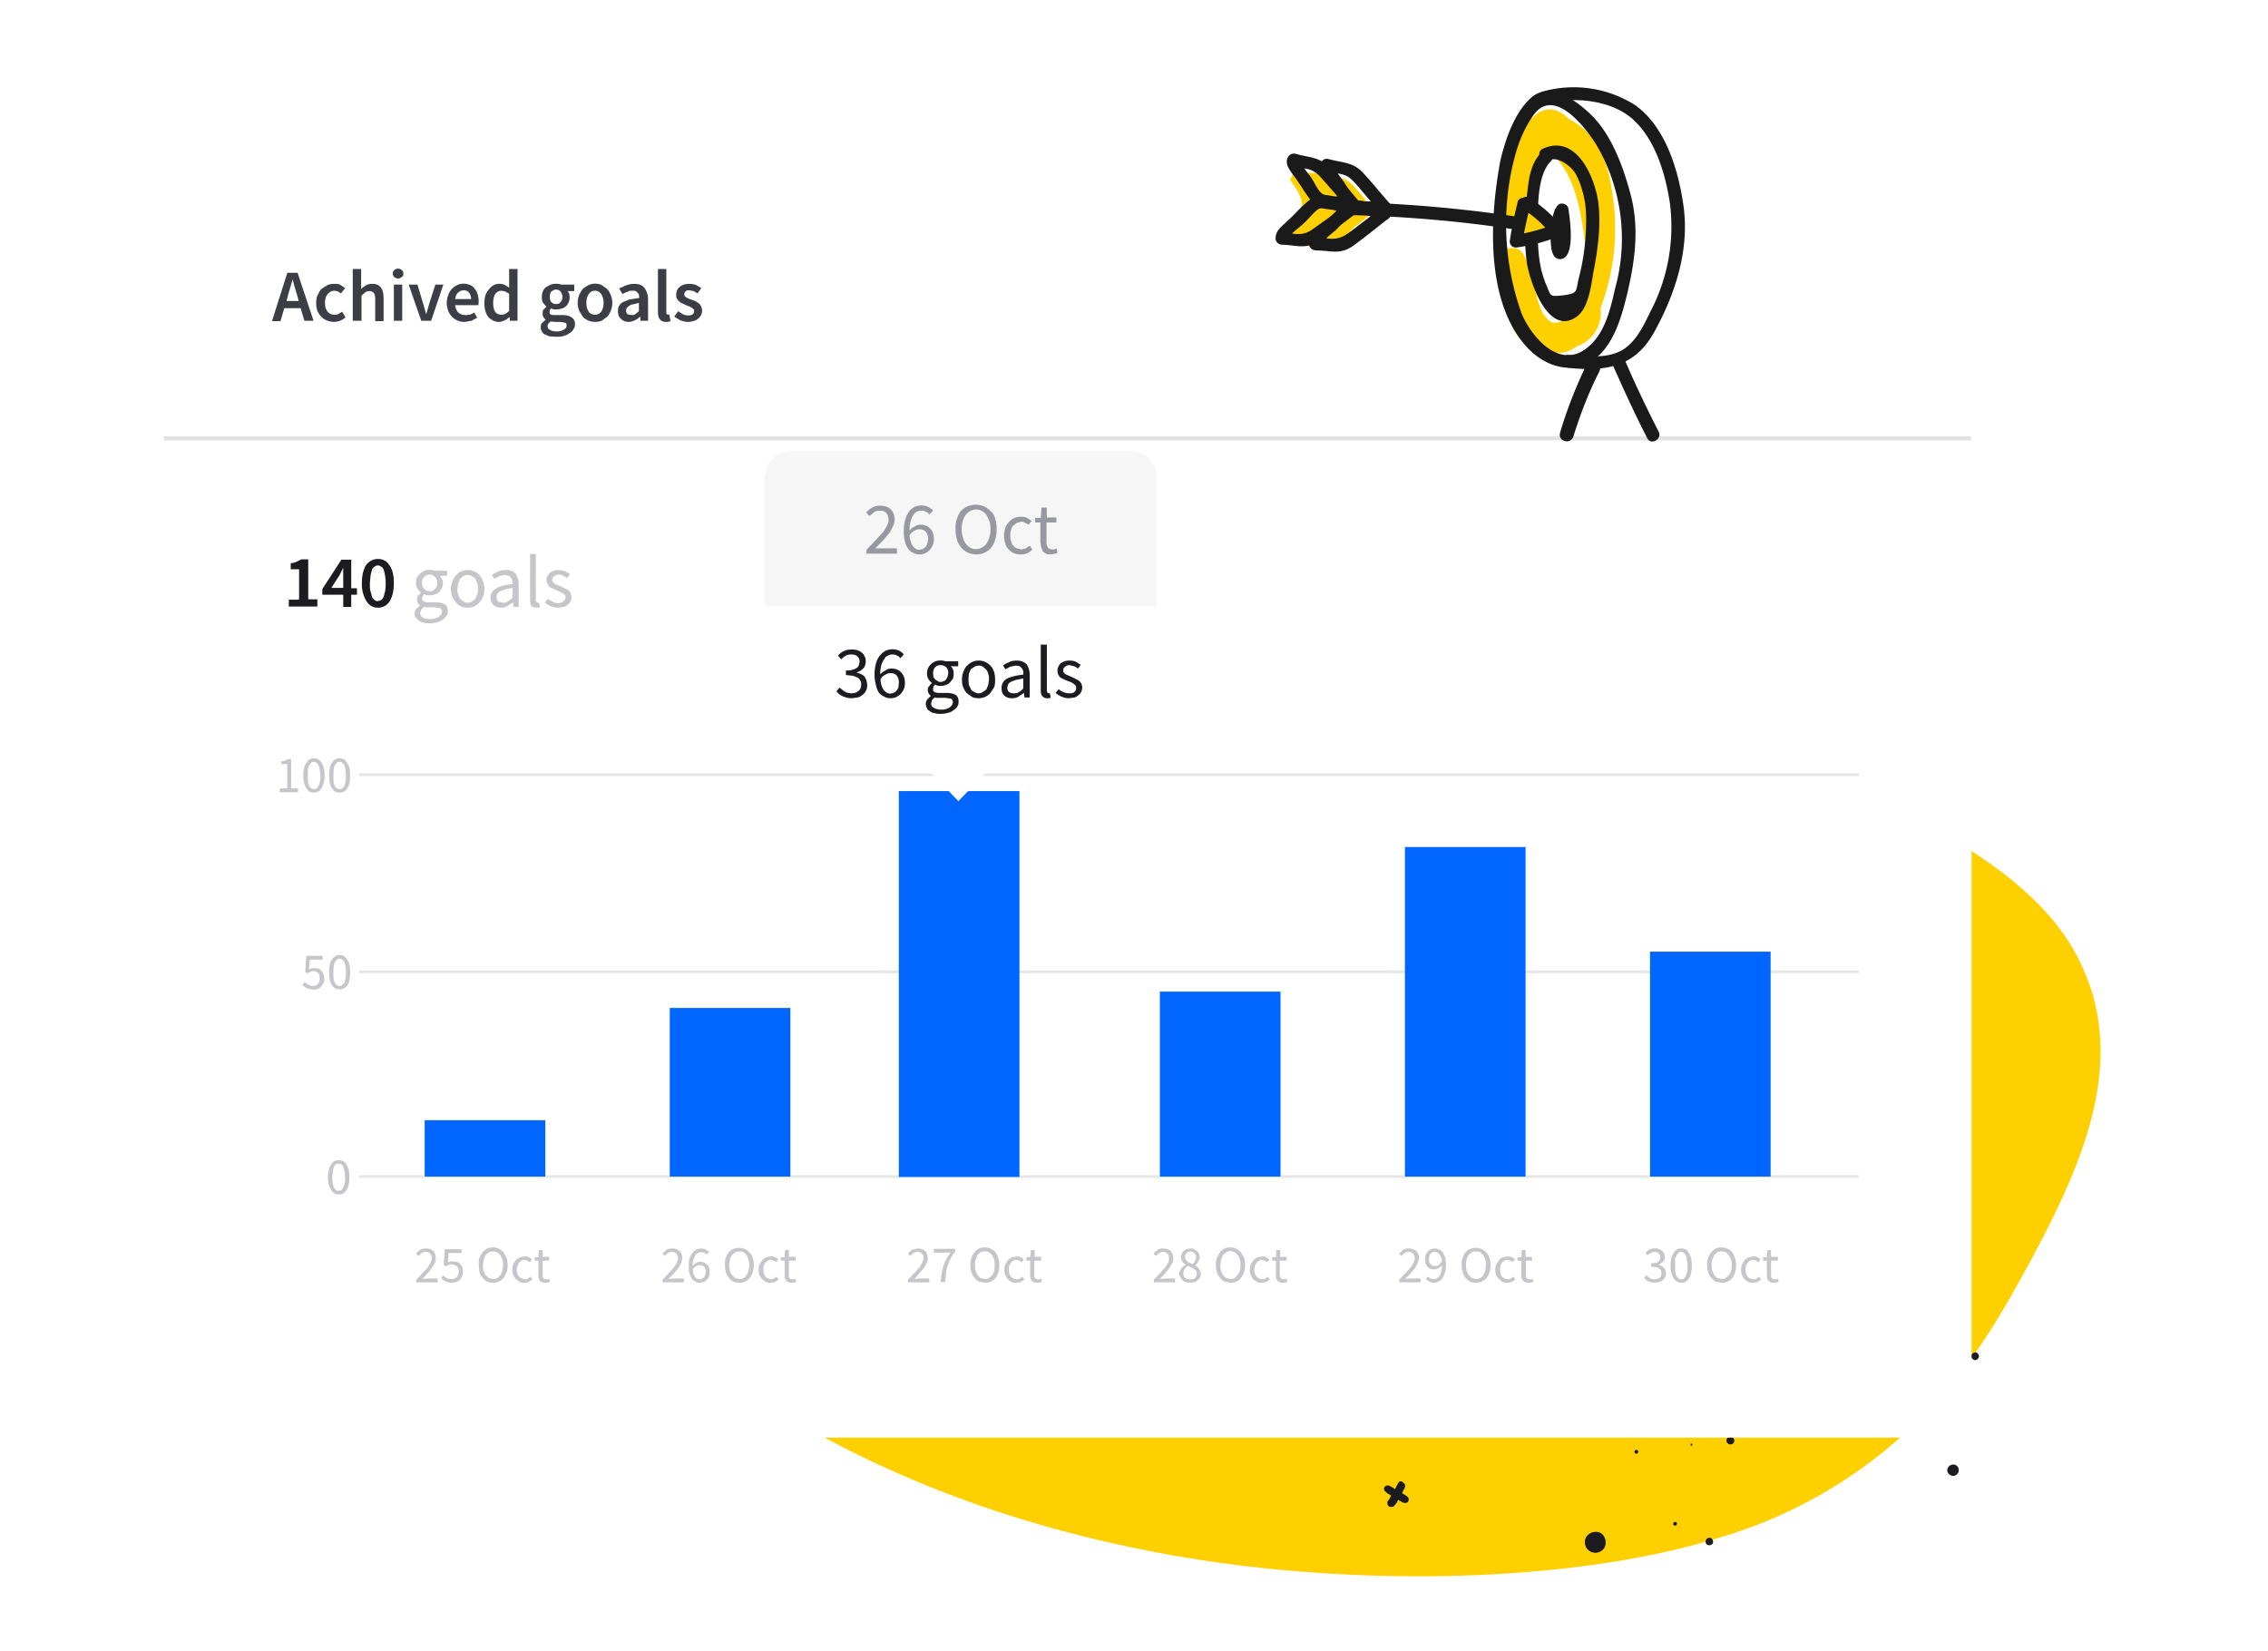
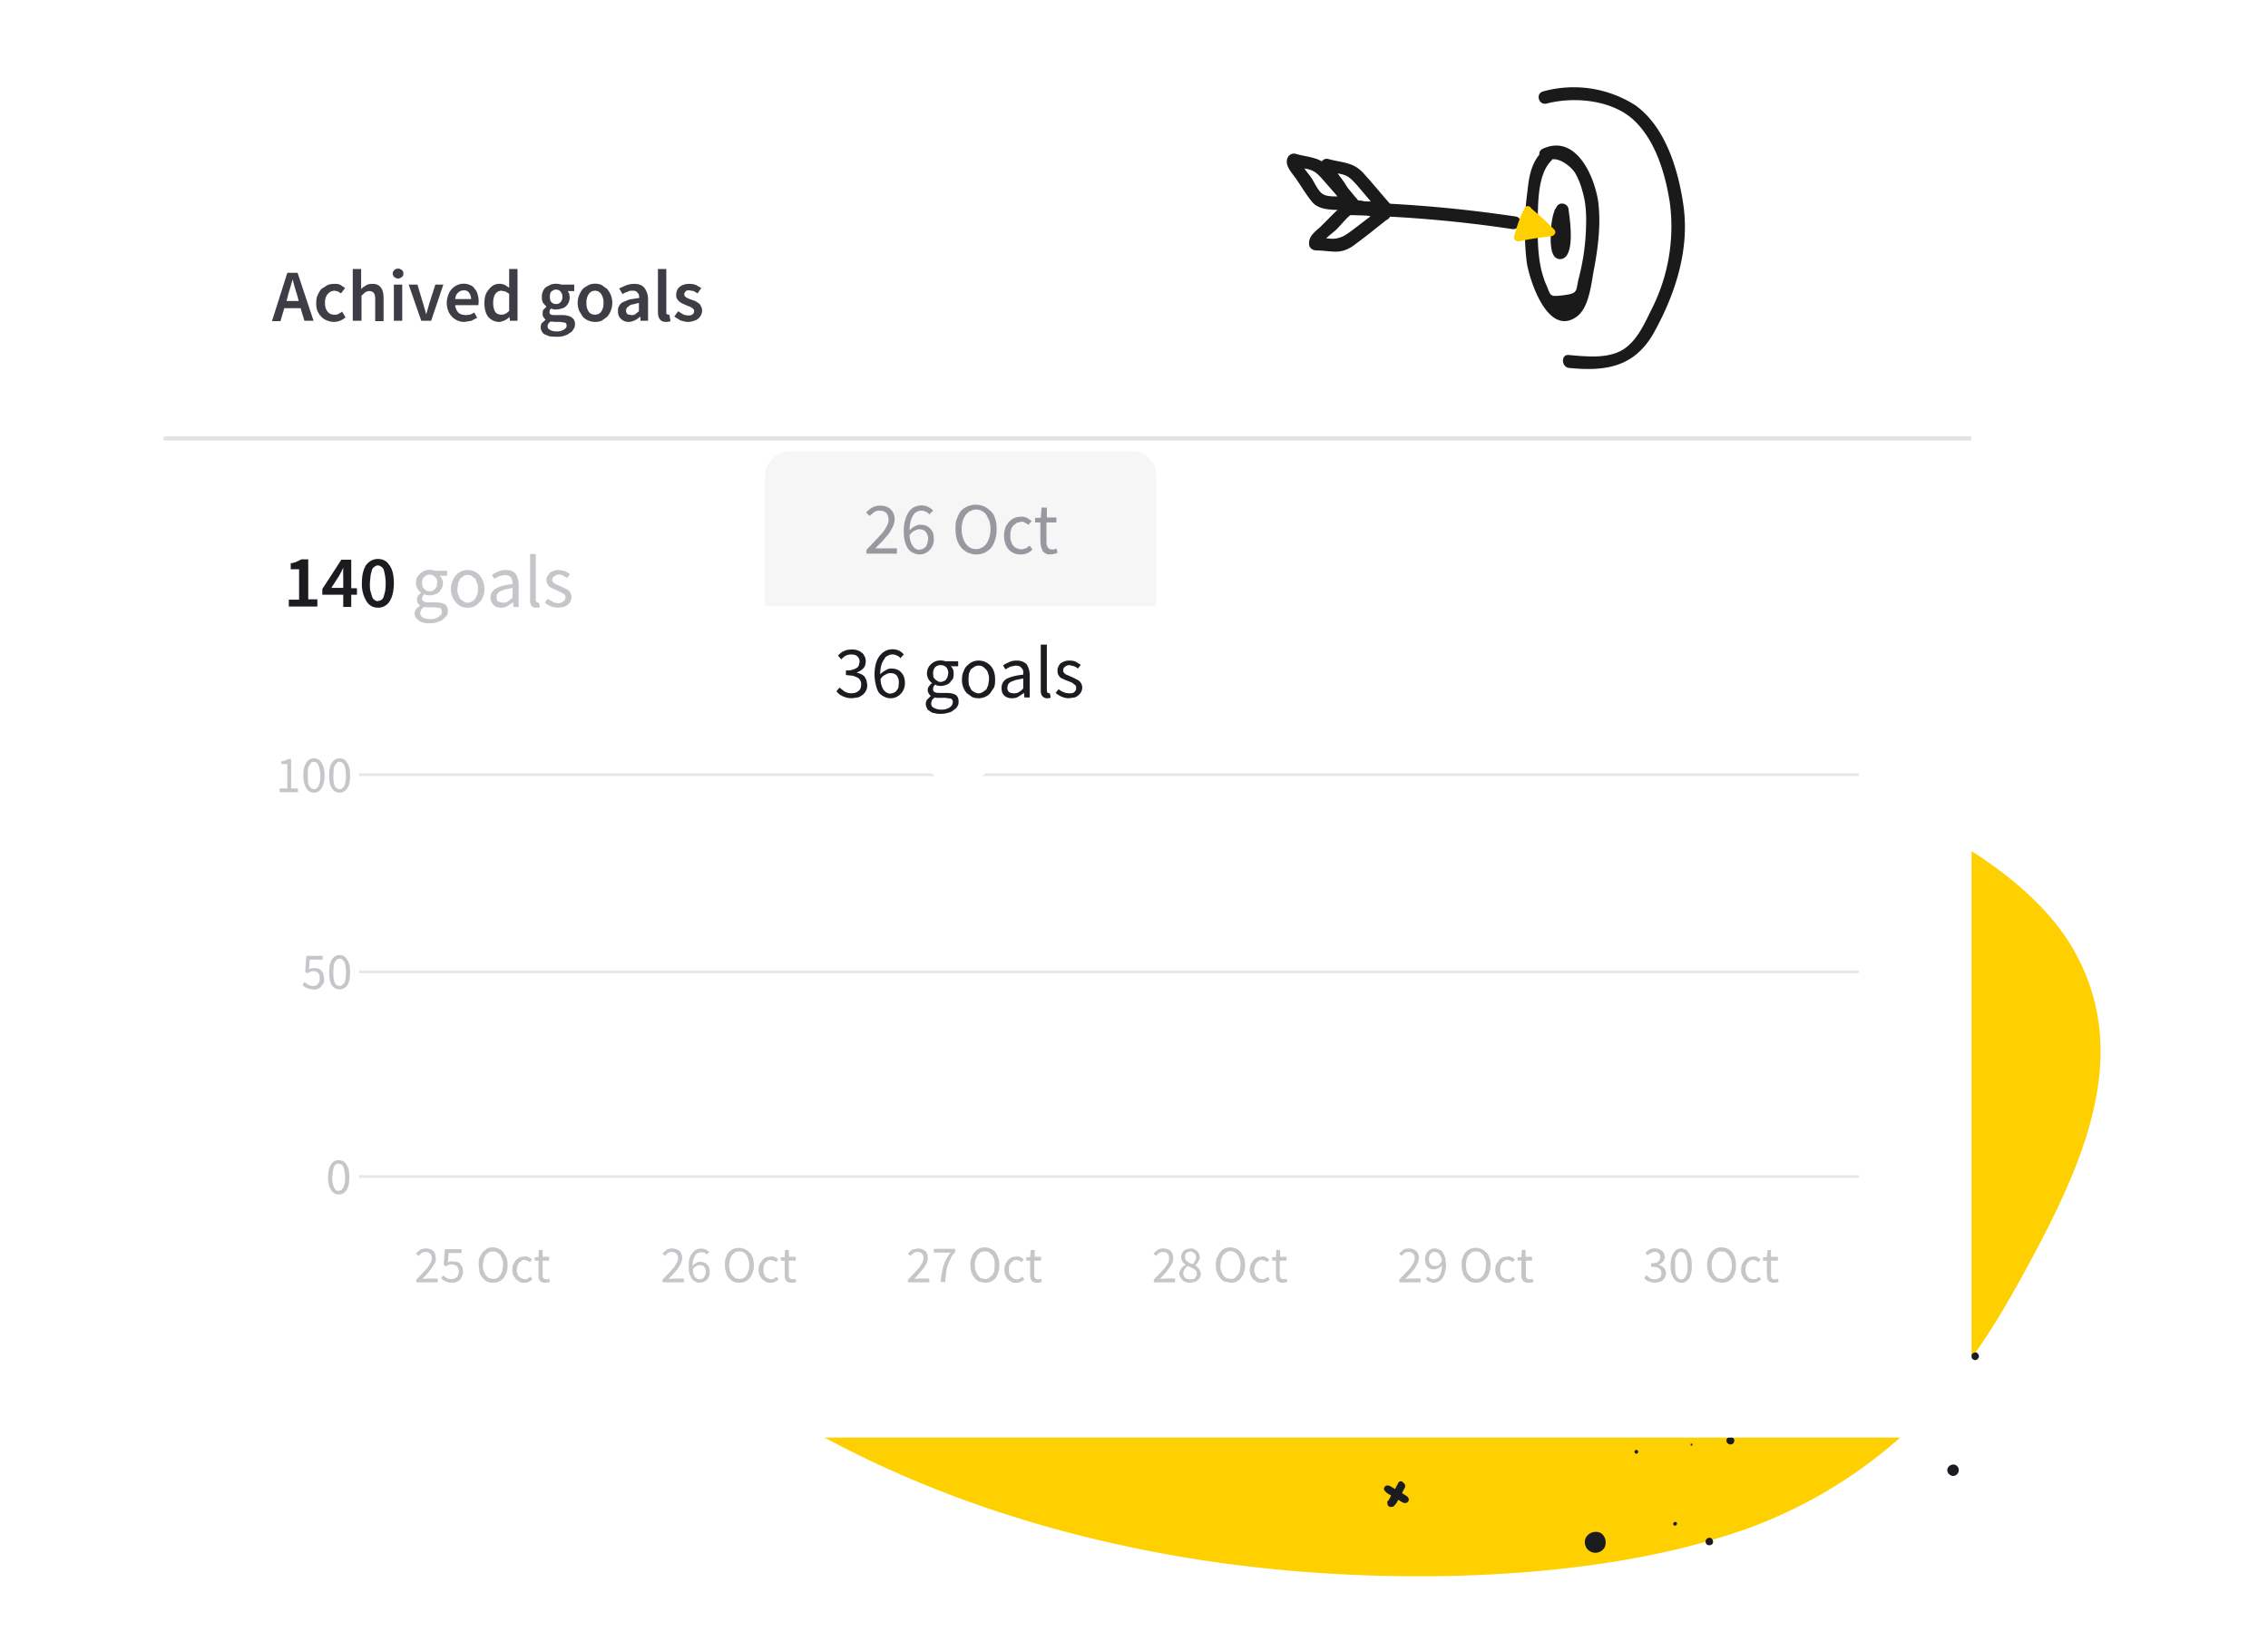
<svg xmlns="http://www.w3.org/2000/svg" width="596" height="434" fill="none">
  <path fill="#FFD000" fill-rule="evenodd" d="M343.4 189c-49-3.4-99.1 7.8-129.1 23.7-30 16-43.5 36-53 55.6-8.6 17.7-14.6 36-7.3 54 6 14.9 21.5 29.1 40.7 42.2 26.6 18 62.3 34.6 109.4 43.5 47 9 107 8.8 148.1-4a124.3 124.3 0 0047.7-26.7c16-14.4 25-29.9 33.3-45.2 14.9-27.6 27.5-56.3 11-83.7-16.6-27.4-70.3-53-140.1-55.9l-60.7-3.5z" clip-rule="evenodd" />
  <path fill="#1B1B20" d="M333.9 303a1 1 0 00.4 1.3 1 1 0 001-1.8c-.6-.2-1.1 0-1.4.4zM326.6 321.6a1 1 0 00.4 1.3 1 1 0 001-1.8 1 1 0 00-1.4.5zM362.5 351.6a1 1 0 00.4 1.3c.5.3 1.1.1 1.4-.4.2-.5 0-1-.5-1.4a1 1 0 00-1.3.5zM358.5 328.9a1 1 0 00.4 1.3 1 1 0 001-1.7c-.5-.3-1-.1-1.4.4zM364.8 306a1 1 0 00.5 1.4 1 1 0 00.9-1.8c-.5-.1-1.1 0-1.4.4zM369.5 242.7a1 1 0 00.4 1.3 1 1 0 001-1.8 1 1 0 00-1.4.5zM410.3 353a1 1 0 00.4 1.4 1 1 0 001-1.8c-.5-.2-1.1 0-1.4.4zM453.8 378.1a1 1 0 00.5 1.4 1 1 0 00.9-1.8c-.5-.2-1.1 0-1.4.4zM448.3 404.7a1 1 0 00.4 1.3c.5.2 1.1.1 1.4-.4.2-.5 0-1.1-.5-1.4-.5-.2-1 0-1.3.5zM395.2 312.1a1 1 0 00.5 1.4 1 1 0 00.9-1.8 1 1 0 00-1.4.4zM518.1 356a1 1 0 00.5 1.3c.4.3 1 .1 1.3-.4.3-.5.1-1-.4-1.4-.5-.2-1 0-1.4.5zM366 257.5h-.8l-.7.4-1.4 1.1c-.2.2-.2.5-.2.7h-.6a1 1 0 00-.6.5 1 1 0 000 .8l.2 1.2c0 .4.1.8.3 1 .2.5.6 1 1 1.2.4.2.8.2 1.2.2.5 0 1-.2 1.3-.5.4-.2.7-.6 1-1l.7-1 .4-1c.2-.5.2-1 0-1.5 0-.7-.4-1.5-1.1-1.8l-.7-.3zm-.6 1.9h.1zm.2.2l.2.4v.4l-.1.5-.7 1-.5.7c0 .1-.2 0-.2.2h-.2c-.1 0 0-.2 0-.2-.3-.5-.4-1.2-.5-1.7.3.1.7 0 1-.2l.7-.6c0-.3 0-.4.3-.5zM461.8 344.9l-1.5.1c-.4 0-.8.3-1.2.5-.2 0-.4.3-.4.6v.3l-.2.2a1 1 0 000 .8c.2 1 .3 2 .7 3 .3.4.7.7 1.1.9h1.4l.8-.4.6-.4c.5-.4 1-1 1.3-1.5l.2-.7v-.8c0-.3-.3-.8-.5-1.1a4.2 4.2 0 00-2.3-1.5zm.5 2.4l.3.2.1.2v.4l-.2.3-.5.4-.7.5h-.2l-.2.1v-.1l-.5-2.2.6-.2h.3l.5.1.5.3zM363.8 390.9c-.2.2-.1.5 0 .8l.7.7 4 2.4c.6.3 1.3.3 1.6-.3.3-.5 0-1.1-.7-1.5l-4-2.4c-.7-.4-1.4-.2-1.6.3z" />
  <path fill="#1B1B20" d="M367.4 389.8l-1.2 2.3-.7 1.1-.5.9-.1.2c-.3.2-.4.4-.3.7 0 .3 0 .5.3.8.2.2.4.3.8.2.2 0 .5 0 .7-.3l.6-.7.3-.6.6-1 1.3-2.5c.2-.4 0-1-.5-1.3-.4-.5-1-.4-1.3.2zM346 282v.3h.4v-.4c-.1 0-.3-.1-.4 0zM356 286.2v.4h.4v-.4h-.4zM356 288.8v.4h.4v-.4h-.4zM365.6 290v.3h.4v-.4h-.4zM430.9 375.5v.4h.4v-.4c-.1 0-.3-.1-.4 0zM444.3 379.5v.4h.4v-.5h-.4zM450.7 374.3v.3h.4v-.4h-.4zM443.2 365.5v.4h.5v-.4h-.5zM439.8 374.6v.4h.4v-.4c-.1 0-.3-.2-.4 0zM381.6 218.1v.4h.4v-.4h-.4zM387.6 203v.4h.4v-.5h-.4zM390.6 205v.3h.4v-.4h-.4zM384.1 206.6v.4h.4v-.4c-.1 0-.3-.2-.4 0zM377.4 204.7v.4h.4v-.4h-.4zM342.3 315.6c-.4.7-.2 1.4.4 1.7.7.4 1.4.2 1.8-.4.3-.7.1-1.4-.5-1.8-.7-.3-1.4-.1-1.7.5zM349.2 270.1c-.1.3 0 .6.2.7.3.2.6 0 .7-.2.1-.3 0-.5-.2-.7-.3-.1-.6 0-.7.2zM352.9 273.3c-.2.3 0 .6.2.7.2.2.5 0 .6-.2.2-.3.1-.5-.2-.7-.2-.1-.6 0-.6.2zM439.8 400.2c-.2.3-.1.6.2.7.2.1.5 0 .6-.2.2-.3.1-.6-.2-.7-.2-.1-.5 0-.6.2zM429.6 381.3c-.2.3 0 .5.2.7.2.1.5 0 .6-.2.2-.3.1-.6-.2-.7-.2-.2-.5 0-.6.2zM435.4 365c-.2.2 0 .5.2.6.2.1.5 0 .7-.2 0-.3 0-.6-.3-.7-.2-.1-.5 0-.6.2zM392.3 327c-.1.3 0 .6.2.7.3.1.6 0 .7-.2.1-.3 0-.6-.2-.7-.3-.1-.6 0-.7.2zM396.4 227.5a2.7 2.7 0 104.9 2.6c.6-1.4.1-3-1.2-3.8-1.4-.6-3-.2-3.7 1.2zM416.8 404a2.7 2.7 0 104.9 2.6c.6-1.4.1-3.1-1.2-3.8a3 3 0 00-3.7 1.2zM511.9 385.7c-.4.7-.1 1.6.7 2 .7.4 1.6.1 2-.7.3-.7.1-1.6-.7-2-.7-.3-1.6 0-2 .7z" />
  <g filter="url(#filter0_d)">
    <rect width="475.1" height="332.6" x="43" y="40" fill="#fff" rx="10.6" />
  </g>
  <path fill="#3D3D46" d="M75.7 77.6l-.4 1.5h3.2l-.4-1.5a67.3 67.3 0 01-1.2-4.2l-.6 2.1-.6 2zm-4.2 6.7l4-12.6h2.7l4.2 12.6H80L79 81h-4.3l-1 3.4h-2.2zm16.2.3a5 5 0 01-1.8-.4c-.6-.2-1-.5-1.5-1-.4-.4-.7-.9-1-1.5a6 6 0 01-.3-2.1c0-.8.1-1.5.4-2.1.3-.6.6-1.2 1-1.6l1.6-1c.5-.2 1.1-.3 1.8-.3.6 0 1.1 0 1.6.3l1.2.8-1.1 1.4-.8-.5-.8-.2c-.8 0-1.4.3-1.9.9-.5.6-.7 1.3-.7 2.3 0 1 .2 1.7.7 2.3.5.6 1 .8 1.8.8.4 0 .8 0 1-.2a5 5 0 001-.6l.9 1.5a4.7 4.7 0 01-3.1 1.2zm5-.3V70.7h2.2V76c.3-.4.8-.7 1.3-1 .4-.3 1-.4 1.7-.4 1 0 1.7.3 2.2 1 .5.6.7 1.6.7 2.8v6h-2.2v-5.7c0-.8-.1-1.4-.4-1.7-.2-.3-.6-.5-1.1-.5a2 2 0 00-1.1.3l-1 .9v6.6h-2.3zm10.8 0v-9.5h2.2v9.5h-2.2zm1.1-11.1c-.4 0-.7-.2-1-.4-.2-.2-.4-.5-.4-1 0-.3.2-.6.4-.8.3-.3.6-.4 1-.4s.7.1 1 .4c.3.2.4.5.4.9s-.1.7-.4.9c-.3.2-.6.4-1 .4zm6.1 11.1l-3.3-9.5h2.3l1.5 5a209.2 209.2 0 01.8 2.8 84 84 0 00.8-2.8l1.6-5h2.1l-3.2 9.5h-2.6zm11.4.3a4.5 4.5 0 01-4.3-2.9 6 6 0 01-.4-2.1c0-.8.2-1.5.4-2.1a4.4 4.4 0 012.4-2.6 4.1 4.1 0 013.3 0c.5.2 1 .5 1.2 1 .4.3.6.8.8 1.4a6.3 6.3 0 01.2 2.9h-6.1c.1.8.4 1.5.9 2 .5.4 1.1.6 2 .6l1-.1c.4-.2.8-.3 1.1-.6l.8 1.4-1.5.8-1.8.3zm-2.5-6h4.2c0-.7-.2-1.2-.5-1.6-.3-.5-.8-.7-1.4-.7-.6 0-1.1.2-1.5.6-.5.4-.7 1-.8 1.8zm11.6 6c-1.2 0-2.1-.5-2.9-1.3-.7-1-1-2.1-1-3.7 0-.8.1-1.5.3-2.1a5 5 0 011-1.6 4 4 0 011.2-1 3.5 3.5 0 012.9 0l1.1.7v-4.9h2.2v13.6H134l-.1-1a5 5 0 01-1.3.9c-.5.2-1 .4-1.5.4zm.6-1.9c.7 0 1.3-.3 2-1v-4.5l-1-.6-1-.2a2 2 0 00-1.6.8c-.4.6-.6 1.4-.6 2.4s.2 1.8.5 2.3c.4.6 1 .8 1.7.8zm14.2 5.8l-1.6-.1-1.2-.5c-.4-.2-.6-.4-.8-.8a2 2 0 01-.3-1c0-.4 0-.8.3-1.2l1-.9a2 2 0 01-.6-.7c-.2-.2-.2-.6-.2-1 0-.3 0-.7.3-1l.7-.7-.9-1a3 3 0 01-.3-1.6 3.3 3.3 0 011-2.5l1.3-.7a4.4 4.4 0 012.8 0h3.4v1.7h-1.7l.4.7.1.9a3.2 3.2 0 01-1 2.4c-.3.3-.7.5-1.2.6a4.6 4.6 0 01-2 .2l-.7-.2-.3.3-.1.6c0 .2 0 .5.3.6.2.2.6.2 1.2.2h1.7c1.2 0 2 .2 2.6.6.6.4.9 1 .9 1.8 0 .5-.1.9-.4 1.3-.2.4-.5.8-1 1-.4.4-1 .6-1.6.8-.6.2-1.3.2-2 .2zm.1-8.6c.5 0 .9-.1 1.2-.5.3-.3.5-.8.5-1.4 0-.6-.2-1-.5-1.4-.3-.3-.7-.5-1.2-.5-.4 0-.8.2-1.2.5-.3.3-.4.8-.4 1.4 0 .6.1 1.1.4 1.4.4.4.8.5 1.2.5zm.3 7.2c.7 0 1.4-.2 1.8-.5.5-.3.7-.6.7-1s-.1-.7-.4-.8l-1.2-.2H146l-1.3-.1c-.5.3-.8.8-.8 1.2 0 .5.2.8.7 1 .4.3 1 .4 1.8.4zm10-2.5a4.5 4.5 0 01-3.2-1.3l-1-1.6c-.2-.6-.4-1.3-.4-2.1s.2-1.5.4-2.1c.3-.6.6-1.2 1-1.6.4-.4 1-.7 1.5-1a4.3 4.3 0 013.4 0l1.4 1a5.5 5.5 0 011.4 3.7 5.5 5.5 0 01-1.4 3.7l-1.4 1c-.6.2-1.1.3-1.7.3zm0-1.9a2 2 0 001.6-.8 4 4 0 00.6-2.3 4 4 0 00-.6-2.3c-.4-.6-1-.9-1.6-.9-.7 0-1.3.3-1.7.9a4 4 0 00-.6 2.3c0 1 .2 1.7.6 2.3.4.6 1 .8 1.7.8zm8.8 1.9c-.9 0-1.5-.3-2-.8-.6-.5-.8-1.2-.8-2 0-.5 0-1 .3-1.4.2-.4.5-.7 1-1l1.7-.7 2.6-.4-.1-.7c0-.3-.2-.5-.3-.6-.2-.2-.3-.4-.6-.5a2 2 0 00-.8-.1c-.4 0-.9 0-1.3.3-.5.1-1 .4-1.3.6l-.9-1.5 1.8-.8a6 6 0 012.2-.4c1.1 0 2 .3 2.6 1 .6.8 1 1.8 1 3.1v5.6h-2v-1h-.2c-.4.4-.9.7-1.3.9-.5.2-1 .4-1.6.4zm.7-1.8c.4 0 .7 0 1-.2l1-.8v-2.2l-1.6.4c-.4 0-.7.2-1 .4l-.6.5-.2.7c0 .4.2.7.4 1l1 .2zm9.1 1.8c-.8 0-1.3-.3-1.6-.7-.4-.5-.5-1.2-.5-2V70.7h2.2V82c0 .3 0 .5.2.6l.3.1H175.9l.3 1.7a3 3 0 01-1.2.2zm5.8 0c-.7 0-1.3-.2-2-.4l-1.6-1 1-1.4 1.3.8c.4.2.9.3 1.4.3.5 0 .9-.1 1.1-.3.3-.2.4-.5.4-.9 0-.2 0-.3-.2-.5l-.5-.4-.6-.3c-.3 0-.5-.2-.8-.3l-.9-.4a3.2 3.2 0 01-1.5-1.3c-.2-.3-.2-.7-.2-1 0-.9.3-1.6.9-2.1.6-.5 1.5-.8 2.5-.8.7 0 1.3.1 1.8.3l1.4.8-1 1.4-1-.6-1.1-.2c-.5 0-.9 0-1 .3a1 1 0 00-.4.7l.1.5.5.4.6.3a48.1 48.1 0 001.7.6l.9.6c.3.2.5.5.6.8.2.3.3.7.3 1.1a2.7 2.7 0 01-1 2.1c-.3.3-.7.5-1.1.6a5 5 0 01-1.6.3z" />
  <path stroke="#E2E2E4" stroke-width="1.1" d="M43 115.2h475" />
  <path stroke="#E6E6E6" stroke-miterlimit="10" stroke-width=".7" d="M94.3 255.4h394.2M94.3 309.2h394.2M94.3 203.6h394.2" />
  <path fill="#C6C6CA" d="M109.4 337v-.7a143.2 143.2 0 003-3.2l.8-1.3.3-1c0-.6-.2-1-.4-1.3-.3-.3-.7-.5-1.3-.5-.3 0-.7.1-1 .3a4 4 0 00-.8.8l-.7-.7 1.2-1c.4-.2.9-.3 1.5-.3.8 0 1.4.3 1.9.7.4.5.6 1.1.6 1.9 0 .4 0 .8-.2 1.2l-.8 1.3-1 1.3-1.5 1.6a129 129 0 011.5-.1h2.5v1h-5.6zm9.4.1a4 4 0 01-2.9-1.2l.6-.7.9.7a2.6 2.6 0 002 .1c.2 0 .4-.2.6-.4.2-.1.3-.3.4-.6l.2-.8c0-.6-.2-1-.5-1.4-.4-.3-.8-.5-1.4-.5a2 2 0 00-.8.1l-.7.4-.6-.4.3-4.1h4.4v1h-3.4l-.2 2.5.6-.3h.7l1 .1c.4.1.7.3.9.5l.6.9.2 1.2c0 .4-.1.9-.3 1.2-.1.4-.3.7-.6 1a3 3 0 01-2 .7zm10.8 0c-.6 0-1.1-.1-1.6-.3-.4-.2-.8-.6-1.2-1-.3-.4-.6-.8-.8-1.4l-.2-2c0-.7 0-1.3.2-1.9l.8-1.4 1.2-1a3.8 3.8 0 014.3 1l.8 1.4c.2.6.3 1.2.3 2 0 .7-.1 1.3-.3 1.9-.2.6-.5 1-.8 1.5a3.5 3.5 0 01-2.7 1.2zm0-1c.4 0 .7 0 1-.2.4-.2.6-.5.9-.8l.5-1.1.2-1.6c0-.5 0-1-.2-1.4l-.5-1.2-.9-.7c-.3-.2-.6-.2-1-.2s-.8 0-1.1.2l-.9.7-.5 1.2-.2 1.4c0 .6 0 1.1.2 1.6l.5 1.1.9.8 1 .2zm8.2 1c-.5 0-.9 0-1.2-.2l-1-.7-.7-1a4.4 4.4 0 010-3l.7-1.1 1-.7 1.3-.2c.4 0 .8 0 1 .2.4.2.7.3.9.6l-.6.7-.6-.4-.7-.2c-.3 0-.6 0-.8.2l-.7.5-.4.8-.2 1c0 .4 0 .8.2 1 0 .4.2.7.4.9l.7.5.8.2c.3 0 .6 0 .8-.2l.7-.5.5.8-1 .6a3 3 0 01-1.1.2zm5.5 0c-.3 0-.6 0-.9-.2-.2 0-.4-.2-.6-.4l-.3-.7v-4.5h-1v-.9h1l.1-1.9h1v1.8h1.7v1h-1.7v3.6c0 .4 0 .7.2 1 .1.2.4.3.8.3h.3l.4-.2.2.9a4.8 4.8 0 01-1.2.2zM82.3 260a4 4 0 01-2.8-1.1l.5-.8 1 .7a2.6 2.6 0 002 .2 1.9 1.9 0 001-1.9c0-.6 0-1-.4-1.4-.3-.3-.8-.5-1.4-.5a2 2 0 00-.7.2l-.7.4-.6-.4.3-4.2h4.3v1h-3.4l-.2 2.5.6-.2.7-.1 1 .1A2.3 2.3 0 0185 256l.2 1.2c0 .5 0 .9-.2 1.2l-.7 1a3 3 0 01-2 .7zm7 0c-1 0-1.6-.4-2.1-1.1-.5-.8-.7-2-.7-3.4s.2-2.6.7-3.3c.5-.8 1.2-1.2 2-1.2 1 0 1.6.4 2 1.2.6.7.8 1.9.8 3.3 0 1.5-.2 2.6-.7 3.4-.5.7-1.2 1.1-2 1.1zm0-.9c.2 0 .4 0 .6-.2l.6-.6.3-1.1a9.6 9.6 0 00-.3-4.4l-.6-.7-.6-.2-.7.2-.6.7a4 4 0 00-.3 1l-.1 1.7c0 1.3.1 2.2.4 2.8.3.6.7.8 1.3.8zM89 313.9c-.9 0-1.5-.4-2-1.2-.5-.8-.8-1.9-.8-3.3 0-1.5.3-2.6.8-3.4.5-.7 1.1-1.1 2-1.1.9 0 1.6.4 2 1.1.6.8.8 1.9.8 3.4 0 1.4-.2 2.5-.7 3.3-.5.8-1.2 1.2-2 1.2zm0-1l.7-.1.5-.7.4-1.1a9.6 9.6 0 00-.4-4.4c-.1-.3-.3-.5-.5-.6l-.7-.2c-.2 0-.5 0-.7.2-.2.1-.4.3-.5.6a4 4 0 00-.3 1.1l-.2 1.7c0 1.2.2 2.1.5 2.7.3.6.7.9 1.2.9zM73.5 208.1v-.9h2v-6.4h-1.6v-.7a7 7 0 001-.2l.8-.4h.8v7.7h1.8v1h-4.8zm9 .2c-.9 0-1.6-.4-2-1.2-.5-.7-.8-1.9-.8-3.3 0-1.5.3-2.6.8-3.3.4-.8 1.1-1.2 2-1.2.9 0 1.6.4 2 1.2.5.7.8 1.8.8 3.3 0 1.4-.3 2.6-.8 3.3-.4.8-1.1 1.2-2 1.2zm0-.9c.3 0 .5 0 .7-.2l.5-.6.4-1.2a9.6 9.6 0 00-.4-4.3l-.5-.7-.7-.2c-.2 0-.5 0-.7.2l-.5.7a4 4 0 00-.4 1v1.7c0 1.2 0 2.2.4 2.8.3.5.7.8 1.2.8zm6.8.9c-1 0-1.6-.4-2.1-1.2-.5-.7-.7-1.9-.7-3.3 0-1.5.2-2.6.7-3.3.5-.8 1.2-1.2 2-1.2 1 0 1.6.4 2 1.2.6.7.8 1.8.8 3.3 0 1.4-.2 2.6-.7 3.3-.5.8-1.2 1.2-2 1.2zm0-.9c.2 0 .4 0 .6-.2l.6-.6.3-1.2a9.6 9.6 0 00-.3-4.3l-.6-.7-.6-.2c-.3 0-.5 0-.7.2l-.6.7a4 4 0 00-.3 1l-.1 1.7c0 1.2.1 2.2.4 2.8.3.5.7.8 1.3.8zM174.1 337v-.7a159.1 159.1 0 003-3.2l.8-1.3.3-1c0-.6-.2-1-.4-1.3-.3-.3-.7-.5-1.3-.5-.3 0-.7.1-1 .3a4 4 0 00-.8.8l-.6-.7 1.1-1c.4-.2 1-.3 1.5-.3.8 0 1.4.3 1.9.7.4.5.7 1.1.7 1.9l-.3 1.2-.7 1.3-1.1 1.3-1.5 1.6a144.1 144.1 0 011.5-.1h2.5v1h-5.6zm9.9.1c-.5 0-.9 0-1.2-.3-.4-.1-.7-.4-1-.7l-.6-1.3c-.2-.6-.2-1.2-.2-1.9 0-.8 0-1.6.2-2.2.2-.6.5-1 .8-1.5.3-.4.6-.6 1-.8a3 3 0 012.5 0l.9.6-.7.7a2 2 0 00-.6-.5l-.8-.1a1.9 1.9 0 00-1.6.8l-.5 1.1a7 7 0 00-.2 1.7 3 3 0 011-.8c.3-.2.7-.3 1-.3.8 0 1.4.3 1.8.7.5.5.7 1.1.7 2 0 .4 0 .8-.2 1.2a2.7 2.7 0 01-1.4 1.4l-1 .2zm0-.9l.5-.1.5-.4.3-.6.2-.8c0-.6-.2-1-.4-1.3-.3-.4-.7-.5-1.2-.5-.3 0-.6 0-1 .3-.3.1-.6.4-.8.8 0 .9.2 1.5.5 2 .4.4.8.6 1.4.6zm10.3.9c-.6 0-1-.1-1.6-.3-.4-.2-.8-.6-1.2-1-.3-.4-.6-.8-.7-1.4-.2-.6-.3-1.2-.3-2 0-.7 0-1.3.3-1.9a3.3 3.3 0 012-2.3 3.8 3.8 0 014.2 1c.4.3.6.8.8 1.3.2.6.3 1.2.3 2 0 .7-.1 1.3-.3 1.9-.2.6-.4 1-.8 1.5a3.4 3.4 0 01-2.7 1.2zm0-1c.4 0 .7 0 1-.2.4-.2.7-.5.9-.8l.5-1.1a5.7 5.7 0 000-3l-.5-1.2-.8-.7c-.4-.2-.7-.2-1.1-.2-.4 0-.8 0-1.1.2l-.8.7c-.3.3-.4.7-.6 1.2l-.2 1.4.2 1.6c.2.4.3.8.6 1.1l.8.8 1 .2zm8.2 1c-.4 0-.8 0-1.2-.2l-1-.7-.7-1a4.4 4.4 0 010-3l.8-1.1a3 3 0 011-.7l1.2-.2c.4 0 .8 0 1.1.2.3.2.6.3.8.6l-.6.7c-.1-.2-.3-.3-.6-.4l-.7-.2c-.3 0-.5 0-.8.2l-.7.5-.4.8-.1 1 .1 1 .4.9.7.5.8.2c.3 0 .6 0 .8-.2l.7-.5.5.8-1 .6a3 3 0 01-1 .2zm5.5 0c-.3 0-.6 0-.9-.2-.2 0-.4-.2-.5-.4l-.4-.7v-4.5h-1v-.9h1l.1-1.9h1v1.8h1.8v1h-1.8v3.6c0 .4 0 .7.2 1 .1.2.4.3.8.3h.4l.3-.2.3.9a4.7 4.7 0 01-1.3.2zM238.6 337v-.7a143.2 143.2 0 003-3.2l.8-1.3.3-1c0-.6-.1-1-.4-1.3-.3-.3-.7-.5-1.2-.5-.4 0-.7.1-1 .3a4 4 0 00-.9.8l-.6-.7 1.1-1 1.5-.3c.8 0 1.4.3 2 .7.4.5.6 1.1.6 1.9 0 .4 0 .8-.3 1.2-.1.4-.4.8-.7 1.3l-1.1 1.3-1.4 1.6a135.6 135.6 0 011.4-.1h2.5v1h-5.6zm8.6 0a19.9 19.9 0 01.7-4.2 11.3 11.3 0 011.9-3.6h-4.4v-1h5.6v.8c-.5.6-1 1.2-1.2 1.8a10.3 10.3 0 00-1.2 3.8l-.2 2.3h-1.2zm11.6.1l-1.5-.3c-.5-.2-.9-.6-1.2-1-.4-.4-.6-.8-.8-1.4-.2-.6-.3-1.2-.3-2 0-.7.1-1.3.3-1.9.2-.5.4-1 .8-1.4.3-.4.7-.7 1.2-1a3.8 3.8 0 014.3 1 5.9 5.9 0 011 3.3c0 .8 0 1.4-.3 2-.1.6-.4 1-.7 1.5a3.5 3.5 0 01-2.8 1.2zm0-1c.4 0 .8 0 1-.2l1-.8.5-1.1.1-1.6-.1-1.4-.6-1.2-.8-.7c-.3-.2-.7-.2-1-.2-.5 0-.8 0-1.2.2l-.8.7-.5 1.2c-.2.4-.2.9-.2 1.4 0 .6 0 1.1.2 1.6l.5 1.1.8.8 1.1.2zm8.2 1c-.4 0-.8 0-1.2-.2l-1-.7-.6-1a4.4 4.4 0 010-3l.7-1.1 1-.7 1.2-.2c.5 0 .8 0 1.1.2.3.2.6.3.8.6l-.5.7-.6-.4-.7-.2c-.3 0-.6 0-.9.2l-.6.5-.5.8-.1 1 .1 1c.1.4.3.7.5.9l.6.5.8.2c.3 0 .6 0 .9-.2l.7-.5.5.8-1 .6a3 3 0 01-1.2.2zm5.6 0c-.4 0-.7 0-1-.2-.2 0-.4-.2-.5-.4-.2-.2-.3-.4-.3-.7a4 4 0 01-.1-.9v-3.6h-1v-.9h1l.2-1.9h1v1.8h1.7v1h-1.8v3.6c0 .4 0 .7.2 1 .2.2.4.3.8.3h.4l.4-.2.2.9a4.8 4.8 0 01-1.2.2zM303.2 337v-.7a159.1 159.1 0 003-3.2l.8-1.3c.2-.4.2-.7.2-1 0-.6 0-1-.4-1.3-.2-.3-.6-.5-1.2-.5-.4 0-.7.1-1 .3a4 4 0 00-.8.8l-.7-.7 1.2-1c.4-.2.9-.3 1.4-.3.8 0 1.5.3 2 .7.4.5.6 1.1.6 1.9 0 .4 0 .8-.2 1.2l-.8 1.3-1 1.3-1.5 1.6a129 129 0 011.5-.1h2.5v1h-5.6zm9.6.1c-.4 0-.8 0-1.2-.2-.3 0-.6-.3-.9-.5l-.5-.7c-.2-.3-.3-.6-.3-1 0-.3 0-.5.2-.7a2.8 2.8 0 011.5-1.6 4 4 0 01-.9-.9 2 2 0 01-.3-1.2 2.1 2.1 0 011.4-2l1-.2c.4 0 .7 0 1 .2l.8.5.5.7.2 1c0 .1 0 .4-.2.6l-.3.6-.3.4a3 3 0 01-.4.4 4.4 4.4 0 011 1l.3.5.2.8-.2.9-.6.7c-.3.2-.5.4-.9.5l-1.1.2zm.6-4.9c.3-.2.5-.5.6-.8.2-.3.3-.6.3-1s-.1-.7-.4-1c-.3-.3-.6-.5-1.1-.5-.4 0-.8.2-1 .4-.3.3-.4.6-.4 1l.1.7.5.5.6.4.8.3zm-.6 4c.5 0 1 0 1.2-.3.3-.3.5-.7.5-1.1 0-.3 0-.6-.2-.8l-.5-.5-.8-.4-.9-.4c-.3.3-.6.5-.8.9a1.7 1.7 0 00-.2 1.7c0 .2.2.4.4.5.1.2.3.3.6.3l.7.2zm10.5.9l-1.5-.3c-.5-.2-.9-.6-1.2-1-.3-.4-.6-.8-.8-1.4-.2-.6-.3-1.2-.3-2 0-.7.1-1.3.3-1.9l.8-1.4c.3-.4.7-.7 1.2-1a3.8 3.8 0 014.3 1l.8 1.4c.2.6.3 1.2.3 2 0 .7-.1 1.3-.3 1.9-.2.6-.5 1-.8 1.5a3.4 3.4 0 01-2.8 1.2zm0-1c.4 0 .8 0 1.1-.2l.8-.8c.3-.3.5-.7.6-1.1l.2-1.6c0-.5 0-1-.2-1.4-.1-.5-.3-.9-.6-1.2a2.3 2.3 0 00-1.9-1c-.4 0-.7.1-1 .3l-.9.7-.5 1.2-.2 1.4c0 .6 0 1.1.2 1.6l.5 1.1c.3.3.5.6.9.8l1 .2zm8.3 1c-.5 0-.9 0-1.3-.2l-1-.7-.6-1a4.4 4.4 0 010-3l.7-1.1 1-.7 1.3-.2c.4 0 .8 0 1 .2l.9.6-.6.7-.6-.4-.7-.2c-.3 0-.6 0-.8.2l-.7.5-.4.8-.2 1c0 .4 0 .8.2 1 0 .4.2.7.4.9l.6.5.9.2c.3 0 .6 0 .8-.2l.7-.5.5.8-1 .6a3 3 0 01-1.1.2zm5.5 0c-.4 0-.7 0-.9-.2-.2 0-.4-.2-.6-.4l-.3-.7v-4.5h-1v-.9h1l.1-1.9h1v1.8h1.7v1h-1.8v3.6c0 .4.1.7.3 1 .1.2.4.3.8.3h.3l.4-.2.2.9a4.8 4.8 0 01-1.2.2zM367.7 337v-.7a159.1 159.1 0 003-3.2l.8-1.3.3-1c0-.6-.2-1-.4-1.3-.3-.3-.7-.5-1.3-.5-.3 0-.7.1-1 .3a4 4 0 00-.8.8l-.6-.7 1.1-1c.4-.2.9-.3 1.5-.3.8 0 1.4.3 1.9.7.4.5.7 1.1.7 1.9l-.3 1.2-.7 1.3-1.1 1.3-1.5 1.6a136.1 136.1 0 011.5-.1h2.5v1h-5.6zm9.4-4.3c.3 0 .6 0 1-.2l.8-1c0-.8-.3-1.4-.6-1.8a1.6 1.6 0 00-1.9-.6l-.5.4-.3.6-.1.8c0 .6.1 1 .4 1.3.3.4.7.5 1.2.5zm-.4 4.4a2.8 2.8 0 01-2-1l.5-.6.7.5.8.2c.3 0 .6 0 .8-.2.3-.1.5-.3.7-.6.3-.3.4-.7.5-1.2.2-.5.2-1 .2-1.7-.2.3-.5.6-.9.8l-1 .3c-.8 0-1.4-.2-1.9-.7-.4-.4-.6-1.1-.6-2a3 3 0 01.7-2 2.5 2.5 0 013-.5c.4.1.7.4 1 .8l.6 1.3.2 1.8a8 8 0 01-.3 2.2c-.2.6-.4 1.1-.7 1.5a3 3 0 01-1 .8 3 3 0 01-1.3.3zm11.2 0c-.6 0-1.1-.1-1.6-.3-.4-.2-.8-.6-1.2-1-.3-.4-.6-.8-.7-1.4-.2-.6-.3-1.2-.3-2 0-.7 0-1.3.3-1.9a3.3 3.3 0 012-2.3 3.8 3.8 0 014.2 1c.4.3.6.8.8 1.3.2.6.3 1.2.3 2 0 .7-.1 1.3-.3 1.9-.2.6-.4 1-.8 1.5a3.4 3.4 0 01-2.7 1.2zm0-1c.4 0 .7 0 1-.2.4-.2.7-.5.9-.8l.5-1.1.2-1.6c0-.5 0-1-.2-1.4l-.5-1.2-.8-.7c-.4-.2-.7-.2-1.1-.2-.4 0-.8 0-1.1.2l-.8.7c-.3.3-.4.7-.6 1.2l-.2 1.4.2 1.6c.2.4.3.8.6 1.1l.8.8 1 .2zm8.2 1c-.4 0-.8 0-1.2-.2l-1-.7-.7-1a4.4 4.4 0 010-3l.8-1.1c.2-.3.6-.5 1-.7l1.2-.2c.4 0 .8 0 1.1.2.3.2.6.3.8.6l-.6.7c-.1-.2-.4-.3-.6-.4l-.7-.2c-.3 0-.5 0-.8.2l-.7.5-.4.8-.1 1 .1 1c.1.4.2.7.4.9l.7.5.8.2c.3 0 .6 0 .8-.2l.7-.5.5.8-1 .6a3 3 0 01-1.1.2zm5.5 0c-.3 0-.6 0-.9-.2-.2 0-.4-.2-.5-.4l-.4-.7v-4.5h-1v-.9h1l.1-1.9h1v1.8h1.7v1H401v3.6c0 .4 0 .7.2 1 .1.2.4.3.8.3h.4l.3-.2.3.9a4.8 4.8 0 01-1.3.2zM434.9 337.1a4 4 0 01-2.4-.8 4 4 0 01-.4-.4l.5-.8 1 .8c.3.2.7.3 1.2.3.6 0 1-.2 1.3-.4.4-.3.5-.7.5-1.2l-.1-.7-.5-.6-.8-.3-1.3-.1v-.9l1.1-.1c.3 0 .6-.2.8-.3l.4-.6.1-.6c0-.4-.1-.8-.4-1-.3-.3-.6-.4-1-.4s-.8.1-1 .3c-.4.1-.7.3-1 .6l-.5-.7 1-.8a3.5 3.5 0 012.4-.2l1 .5.5.7.2 1c0 .4-.2.9-.5 1.2l-1.1.8.7.3a2.1 2.1 0 011.2 2c0 .3-.1.7-.3 1-.1.3-.3.5-.6.7-.2.3-.5.4-.9.5l-1.1.2zm7 0c-1 0-1.6-.4-2.1-1.2-.5-.7-.8-1.9-.8-3.3 0-1.5.3-2.6.8-3.3.5-.8 1.1-1.2 2-1.2.9 0 1.6.4 2 1.2.5.7.8 1.8.8 3.3 0 1.4-.3 2.6-.7 3.3-.5.8-1.2 1.2-2 1.2zm0-.9c.2 0 .4 0 .6-.2l.5-.6.4-1.2a9.6 9.6 0 00-.4-4.3l-.5-.7-.7-.2c-.2 0-.5 0-.7.2l-.5.7a4 4 0 00-.4 1v1.7c0 1.2 0 2.2.4 2.8.3.5.7.8 1.2.8zm10.5.9l-1.5-.3c-.5-.2-.9-.6-1.2-1-.4-.4-.6-.8-.8-1.4-.2-.6-.3-1.2-.3-2 0-.7.1-1.3.3-1.9.2-.5.4-1 .8-1.4.3-.4.7-.7 1.2-1a3.8 3.8 0 014.3 1 5.9 5.9 0 011 3.3c0 .8 0 1.4-.3 2-.1.6-.4 1-.7 1.5a3.4 3.4 0 01-2.8 1.2zm0-1c.4 0 .8 0 1-.2l1-.8.5-1.1a5.7 5.7 0 000-3l-.6-1.2-.8-.7c-.3-.2-.7-.2-1-.2-.5 0-.8 0-1.2.2l-.8.7-.5 1.2c-.2.4-.2.9-.2 1.4 0 .6 0 1.1.2 1.6l.5 1.1.8.8 1.1.2zm8.2 1c-.4 0-.8 0-1.2-.2l-1-.7-.6-1a4.4 4.4 0 010-3l.7-1.1 1-.7 1.2-.2c.5 0 .8 0 1.1.2.3.2.6.3.8.6l-.5.7-.6-.4-.7-.2c-.3 0-.6 0-.9.2l-.6.5-.5.8-.1 1 .1 1c.1.4.3.7.5.9.1.2.3.4.6.5l.8.2c.3 0 .6 0 .9-.2l.7-.5.5.8-1 .6a3 3 0 01-1.2.2zm5.6 0c-.4 0-.7 0-1-.2-.2 0-.4-.2-.5-.4-.2-.2-.3-.4-.3-.7l-.1-.9v-3.6h-1v-.9h1l.2-1.9h.9v1.8h1.8v1h-1.8v3.6c0 .4 0 .7.2 1 .2.2.4.3.8.3h.4l.4-.2.2.9a4.8 4.8 0 01-1.2.2z" />
  <path fill="#1B1B20" d="M75.9 159.5v-1.9h2.7v-8h-2.2V148c.6 0 1.1-.2 1.6-.4l1.2-.6H81v10.5h2.4v1.9H76zm14.3 0v-3.2h-5.5v-1.5l5-7.7h2.6v7.5h1.5v1.7h-1.5v3.2h-2.1zm-3.2-5h3.2v-2.7a49.6 49.6 0 010-2.6l-.5 1-.5 1-2.2 3.4zm12.3 5.2c-1.3 0-2.3-.6-3-1.7a8.6 8.6 0 01-1.2-4.8c0-2 .4-3.6 1.1-4.7.8-1 1.8-1.6 3.1-1.6s2.3.5 3 1.6c.8 1 1.2 2.7 1.2 4.7 0 2.1-.4 3.7-1.1 4.8a3.5 3.5 0 01-3.1 1.7zm0-1.8c.3 0 .6 0 .8-.2.3-.1.5-.4.7-.8l.4-1.5a13.2 13.2 0 00-.4-5.8c-.2-.3-.4-.6-.7-.7-.2-.2-.5-.3-.8-.3-.3 0-.6.1-.8.3-.3.1-.5.4-.7.7l-.4 1.5-.2 2.1c0 1 0 1.7.2 2.3l.4 1.4c.2.4.4.7.7.8.2.2.5.3.8.3z" />
  <path fill="#C6C6CA" d="M113 163.8c-.7 0-1.2 0-1.7-.2-.4 0-.9-.2-1.2-.5l-.8-.7a2.1 2.1 0 010-2.3l1.1-1a2 2 0 01-.6-.6c-.2-.3-.2-.6-.2-1s0-.7.3-1l.7-.7v-.1a4 4 0 01-.9-1 3.4 3.4 0 01-.1-3l.8-1 1.1-.7a4.1 4.1 0 012.8 0h3.2v1.3h-1.9l.5.8c.2.3.3.7.3 1.1 0 .5-.1 1-.3 1.4l-.7 1c-.3.3-.7.5-1.1.6a3.8 3.8 0 01-2 .2c-.3 0-.6-.1-.8-.3l-.4.5-.2.7c0 .3.1.5.4.7.2.2.6.3 1.3.3h1.8c1 0 2 .2 2.5.5.5.4.8 1 .8 1.7 0 .5-.1.9-.3 1.3l-1 1c-.4.3-1 .6-1.5.7-.6.2-1.2.3-2 .3zm0-8.4l.7-.1.6-.5.5-.7.1-1c0-.6-.2-1.2-.6-1.5a2 2 0 00-1.4-.6 2 2 0 00-1.4.6c-.4.3-.6.9-.6 1.6 0 .3 0 .6.2 1 0 .2.2.4.4.6l.6.5.8.1zm.2 7.3a4 4 0 002.1-.6l.6-.6c.2-.2.2-.5.2-.7 0-.5-.1-.8-.4-1l-1.5-.2h-1.6a5.1 5.1 0 01-1.2-.1l-.7.7-.3.9c0 .5.3.9.7 1.2.5.3 1.2.4 2 .4zm9.7-3c-.6 0-1.1-.1-1.7-.3-.5-.3-1-.6-1.3-1a5 5 0 01-1.4-3.6c0-.8.2-1.5.4-2.1a5 5 0 011-1.6 4 4 0 013-1.3 4.2 4.2 0 014 2.9 5.6 5.6 0 010 4.2c-.2.6-.5 1-1 1.5-.3.4-.8.7-1.3 1-.6.2-1.1.3-1.7.3zm0-1.3c.4 0 .8-.1 1.1-.3l.9-.7.5-1.2c.2-.4.2-.9.2-1.4 0-.6 0-1-.2-1.5l-.5-1.2-.9-.7c-.3-.2-.7-.3-1-.3-.5 0-.9.1-1.2.3l-.9.7-.5 1.2-.2 1.5c0 .5 0 1 .2 1.4l.5 1.2 1 .7c.2.2.6.3 1 .3zm8.8 1.3c-.8 0-1.5-.2-2-.7-.5-.5-.8-1.1-.8-2 0-1 .5-1.8 1.4-2.3.9-.6 2.4-1 4.4-1.2l-.1-.9a2 2 0 00-.3-.7c-.1-.3-.3-.4-.6-.6l-1-.2-1.5.3-1.3.7-.6-1c.5-.4 1-.6 1.6-.9.7-.3 1.4-.4 2.1-.4 1.2 0 2 .4 2.5 1 .5.8.8 1.7.8 2.9v5.8H135l-.2-1.2-1.5 1c-.5.3-1 .4-1.6.4zm.4-1.3c.5 0 .9 0 1.3-.3l1.3-1v-2.6l-2 .4-1.3.5a2 2 0 00-.7.7c-.2.2-.2.5-.2.8 0 .5.1 1 .4 1.2l1.2.3zm8.8 1.3c-.6 0-1-.2-1.3-.5-.2-.4-.3-1-.3-1.6v-12h1.5v12c0 .3 0 .5.2.6l.3.2H141.6l.3 1.1-.4.2h-.6zm5.8 0a5 5 0 01-2-.4 6 6 0 01-1.5-.9l.7-1 1.3.7c.4.3 1 .4 1.5.4.6 0 1.1-.2 1.4-.5.3-.3.5-.6.5-1 0-.3 0-.5-.2-.7l-.5-.4a250.6 250.6 0 00-3.4-1.6 3 3 0 01-.6-.8 2 2 0 01-.3-1c0-.4 0-.7.2-1l.7-1 1-.5a4 4 0 011.4-.2l1.6.3 1.3.8-.8 1a5 5 0 00-1-.6c-.3-.2-.7-.3-1.1-.3-.6 0-1 .2-1.3.5-.3.2-.5.5-.5 1l.2.5.5.4.6.3a28.7 28.7 0 012.8 1.3 2.4 2.4 0 011 1.9 2.6 2.6 0 01-1 2 3 3 0 01-1 .6l-1.5.2z" />
-   <path fill="#06F" d="M111.6 294.4h31.7v14.8h-31.7zM176 264.9h31.7v44.3H176zM236.2 207.9h31.7v101.4h-31.7zM304.8 260.6h31.7v48.6h-31.7zM369.2 222.6h31.7v86.6h-31.7zM433.6 250.1h31.7v59.1h-31.7z" />
  <g filter="url(#filter1_ddd)">
    <path fill="#fff" d="M201.1 147.7H304V181c0 3.5-2.9 6.4-6.5 6.4h-89.8a6.4 6.4 0 01-6.5-6.4v-33.3z" />
    <path fill="#F6F6F7" d="M201.1 113.4c0-3.5 3-6.4 6.5-6.4h89.8c3.6 0 6.5 2.9 6.5 6.4v34.3H201v-34.3z" />
    <path fill="#fff" d="M251.9 199l-16.7-17.4h33.4l-16.7 17.3z" />
    <path fill="#9898A0" d="M227.7 133.9v-1a202.5 202.5 0 004.3-4.6c.5-.6.8-1.2 1.1-1.8.3-.5.4-1 .4-1.5 0-.7-.2-1.3-.6-1.8-.4-.4-1-.6-1.8-.6-.5 0-1 .1-1.4.4l-1.2 1-.9-.9c.5-.5 1-1 1.6-1.3a4 4 0 012.1-.5c1.2 0 2.1.3 2.8 1 .6.6 1 1.5 1 2.6 0 .6-.2 1.2-.4 1.8l-1 1.8-1.7 2-2 2a190.2 190.2 0 012 0h3.7v1.4h-8zm14 .2c-.6 0-1.1-.1-1.7-.4-.5-.2-1-.6-1.3-1a6 6 0 01-.9-2c-.2-.7-.3-1.6-.3-2.6 0-1.2.1-2.3.4-3.1.2-.9.6-1.6 1-2.2.4-.5 1-1 1.5-1.2a4.3 4.3 0 013.5 0c.5.3 1 .6 1.3 1l-1 1c-.2-.3-.5-.6-.9-.7-.3-.2-.7-.3-1-.3-.5 0-.9 0-1.3.3-.4.1-.7.4-1 .9a5 5 0 00-.7 1.6 10 10 0 00-.3 2.4c.4-.4.8-.8 1.3-1 .6-.4 1-.5 1.6-.5 1 0 1.9.3 2.5 1 .7.6 1 1.5 1 2.8 0 .6-.1 1.2-.3 1.6a3.9 3.9 0 01-2 2.1c-.4.2-.9.3-1.4.3zm0-1.3c.3 0 .6 0 .9-.2l.7-.5.4-.9.2-1a3 3 0 00-.6-2c-.4-.5-1-.7-1.7-.7-.4 0-.8.1-1.3.4-.5.2-.9.6-1.3 1.2.1 1.2.4 2.2.9 2.8.4.6 1 1 1.8 1zm14.8 1.3c-.8 0-1.5-.2-2.2-.5a5 5 0 01-1.7-1.3c-.5-.6-.9-1.3-1.1-2-.3-1-.4-1.8-.4-2.9 0-1 0-1.9.4-2.7a6 6 0 011-2 5.4 5.4 0 017.8 0c.6.5 1 1.2 1.2 2 .3.8.4 1.7.4 2.7 0 1-.1 2-.4 2.8a6 6 0 01-1 2.1 5 5 0 01-4 1.8zm0-1.4c.6 0 1-.1 1.5-.4.5-.2.9-.6 1.2-1 .3-.5.6-1 .8-1.7a8 8 0 000-4.3l-.8-1.6c-.3-.4-.7-.8-1.2-1-.4-.3-1-.4-1.5-.4a3.5 3.5 0 00-2.7 1.4 5 5 0 00-.8 1.6 8 8 0 000 4.3c.2.6.4 1.2.8 1.7.3.4.7.8 1.1 1 .5.3 1 .4 1.6.4zm11.7 1.4a4 4 0 01-4-2.8 6.3 6.3 0 010-4.2c.2-.6.6-1.2 1-1.6.4-.4.9-.8 1.4-1 .6-.2 1.1-.3 1.8-.3.6 0 1.1.1 1.5.3l1.2.8-.8 1-.9-.5c-.3-.2-.6-.3-1-.3l-1.2.3-.9.7c-.3.3-.5.7-.6 1.2-.2.4-.2 1-.2 1.5s0 1 .2 1.4c.1.5.3.9.6 1.2.2.3.5.5.9.7l1.2.3 1.2-.3 1-.7.7 1c-.4.5-1 .8-1.4 1-.5.2-1 .3-1.7.3zm8 0c-.6 0-1 0-1.3-.2-.4-.2-.7-.4-.9-.7l-.4-1-.2-1.3v-5.2H272v-1.2h1.5l.2-2.7h1.4v2.6h2.5v1.3H275v5.3c0 .5.2 1 .4 1.3.2.3.6.5 1.1.5h.5l.6-.3.3 1.2a6.8 6.8 0 01-1.8.4z" />
    <path fill="#1B1B20" d="M223.8 171.9a5.6 5.6 0 01-3.3-1.1l-.7-.7.8-1 1.3 1c.5.3 1.1.5 1.8.5.8 0 1.4-.2 1.9-.6.5-.4.7-1 .7-1.7 0-.4 0-.7-.2-1-.1-.3-.4-.6-.7-.8l-1.2-.5-1.9-.2v-1.2c.7 0 1.3 0 1.7-.2a3 3 0 001-.4c.4-.2.6-.5.7-.8l.2-.9c0-.6-.2-1-.6-1.4-.4-.4-1-.5-1.6-.5a3 3 0 00-1.4.3c-.4.2-.8.5-1.2 1l-.9-1c.5-.5 1-1 1.6-1.2.6-.3 1.2-.4 2-.4.5 0 1 0 1.5.2.4.1.8.3 1.1.6.4.2.6.6.8 1 .2.3.3.8.3 1.3 0 .7-.2 1.4-.6 1.8a4 4 0 01-1.7 1.1v.1a4 4 0 012 1l.5 1 .2 1.2a3.2 3.2 0 01-1.2 2.6 4 4 0 01-1.3.7l-1.6.2zm10.3 0c-.6 0-1.2-.1-1.7-.4-.5-.2-1-.6-1.4-1a6 6 0 01-.8-2 11.1 11.1 0 010-5.8 6 6 0 011-2c.5-.6 1-1 1.6-1.3a4.3 4.3 0 013.5 0c.5.3.9.6 1.2 1l-.9 1c-.2-.3-.5-.6-.9-.7-.3-.2-.7-.3-1.1-.3-.4 0-.8 0-1.2.3-.4.1-.8.4-1 .9a5 5 0 00-.8 1.6 10 10 0 00-.3 2.4c.4-.4.9-.8 1.4-1 .5-.4 1-.5 1.5-.5 1.1 0 2 .3 2.6 1 .6.6 1 1.5 1 2.8 0 .6-.1 1.2-.3 1.6a3.9 3.9 0 01-2 2.1c-.4.2-1 .3-1.4.3zm0-1.3c.3 0 .6 0 .8-.2.3 0 .5-.3.7-.5.2-.3.4-.5.5-.9l.1-1a3 3 0 00-.5-2c-.4-.5-1-.7-1.7-.7-.4 0-.9.1-1.3.4-.5.2-1 .6-1.3 1.2 0 1.2.4 2.2.8 2.8.5.6 1.1 1 1.9 1zm13 5.4c-.5 0-1 0-1.5-.2-.5 0-.9-.2-1.2-.5-.4-.2-.7-.4-.8-.8a2.1 2.1 0 010-2.2l1-1a2 2 0 01-.5-.6c-.2-.3-.3-.6-.3-1s.1-.7.4-1c.2-.3.4-.6.7-.7v-.1a4 4 0 01-.9-1 3 3 0 01-.4-1.5 3.2 3.2 0 011-2.4c.4-.4.8-.6 1.2-.8a4.1 4.1 0 012.7 0h3.3v1.3h-2c.3.2.5.5.6.8.2.3.2.7.2 1 0 .6 0 1-.2 1.5l-.8 1c-.3.3-.7.5-1 .6a3.8 3.8 0 01-2.1.2c-.3 0-.5-.2-.7-.3l-.5.5-.1.7c0 .3 0 .5.3.7.2.2.7.3 1.3.3h1.9c1 0 1.9.2 2.4.5.6.4.8 1 .8 1.7 0 .5 0 .9-.3 1.3-.2.4-.5.7-1 1-.3.3-.8.6-1.4.7-.6.2-1.3.3-2 .3zm0-8.4c.4 0 .6 0 .8-.2.3 0 .5-.2.7-.4l.4-.7.2-1c0-.6-.2-1.2-.6-1.6a2 2 0 00-1.4-.5 2 2 0 00-1.4.5c-.4.4-.6 1-.6 1.7l.1 1 .5.6.6.4c.3.2.5.2.8.2zm.3 7.3a4 4 0 002.2-.6l.6-.6.2-.7c0-.5-.2-.8-.5-1l-1.4-.2h-1.6a5.2 5.2 0 01-1.3-.1l-.7.7-.2.8c0 .6.2 1 .7 1.2.5.3 1.2.5 2 .5zm9.8-3c-.6 0-1.2-.1-1.7-.3l-1.4-1a5 5 0 01-1.3-3.6c0-.8.1-1.5.4-2.1.2-.6.5-1.2 1-1.6a4 4 0 013-1.3 4.2 4.2 0 014 2.9c.2.6.3 1.3.3 2 0 .8 0 1.5-.3 2.2l-1 1.5a4.1 4.1 0 01-3 1.3zm0-1.3c.4 0 .7-.1 1-.3l1-.7.5-1.2.2-1.4c0-.6 0-1-.2-1.5-.1-.5-.3-.8-.6-1.2l-.8-.7a2.3 2.3 0 00-2.2 0l-1 .7-.5 1.2-.1 1.5.1 1.4.6 1.2c.2.3.5.5.9.7.3.2.7.3 1 .3zm8.7 1.3c-.8 0-1.4-.2-2-.7-.5-.5-.7-1.1-.7-2 0-1 .4-1.8 1.3-2.4 1-.5 2.4-.9 4.4-1.1v-.9a2 2 0 00-.3-.7l-.6-.6-1-.2-1.5.3-1.3.7-.6-1c.4-.4 1-.6 1.6-.9.6-.3 1.3-.4 2-.4 1.2 0 2 .4 2.6 1 .5.8.8 1.7.8 2.9v5.8h-1.4l-.1-1.2-1.5 1c-.5.3-1 .4-1.7.4zm.5-1.3c.4 0 .9 0 1.3-.3.4-.2.8-.5 1.2-1v-2.6l-2 .4-1.3.5a2 2 0 00-.7.7l-.2.8c0 .5.2 1 .5 1.2.3.2.7.3 1.2.3zm8.8 1.3c-.6 0-1-.2-1.3-.6-.3-.3-.4-.8-.4-1.5v-12h1.6v12l.1.6.4.2h.3l.2 1.1-.4.2h-.5zm5.7 0a5 5 0 01-1.9-.4 6 6 0 01-1.6-1l.8-1c.4.4.8.6 1.3.8.4.2 1 .3 1.5.3.6 0 1 0 1.4-.4.3-.3.4-.6.4-1 0-.3 0-.5-.2-.7l-.5-.4a3 3 0 00-.6-.4l-.8-.3-1-.4-1-.5a3 3 0 01-.6-.8 2 2 0 01-.2-1c0-.4 0-.7.2-1 .1-.4.4-.7.6-1l1-.5a4 4 0 011.4-.2c.6 0 1.1.1 1.6.3l1.3.8-.7 1a5 5 0 00-1-.6l-1.2-.3c-.6 0-1 .2-1.3.5-.3.2-.4.5-.4.9 0 .2 0 .4.2.6l.4.4.7.3a28.7 28.7 0 012.7 1.3 2.4 2.4 0 011 1.9 2.6 2.6 0 01-1 2 3 3 0 01-1 .6l-1.5.2z" />
  </g>
-   <path fill="#FFD000" d="M423.5 49.6c-1-7.2-4-14.5-10.5-17.9l-.7-.4c-.6-.6-1.2-1.2-2-1.6-2.7-1.7-5.5-1-7.5 1.2-1 .4-1.8 1-2.6 1.8-2.2 2.3-3 5.3-3.5 8.3l-2.3 12.6a3.8 3.8 0 007.3 2c1.7-4.3 2.5-8.9 3.8-13.3l1-3c7.3 5.5 8.8 15.6 10 24.2 0 .5.1.9.3 1.3-.2 2.5-.6 5.1-1.3 7.7-.3 1.1-1 3.7-1.9 6.2a3 3 0 00-.6 1.6c-.8 2-1.8 3.7-3 4.3-.7.2-1.3.2-2 .2a4 4 0 01-1.3-.9c-2.1-2-2.7-5.5-3.4-8.2-.7-3-1.5-6-2.9-8.7-1.6-3.3-7.4-1.8-7 2 .5 4.8 1.4 9.7 3 14.4 1.4 3.7 3 7 7.1 8.1l1.7.4.7.2c3.6 1.2 6.3.6 8.5-1.1a9.3 9.3 0 006.2-10l1-2.9a58.7 58.7 0 001.9-28.5zM359.2 53c-1.5-1.8-3-3.8-4.7-5.2-3.3-2.5-10-2.3-14-2.5-.8-.1-1 .6-1 1.2-.4.2-.6.7-.2 1.2.8 1.1 1.6 2.2 2.1 3.4 1 2 1 3.2-.4 4.8a53.2 53.2 0 00-4.7 6c-.4.7.2 1.4.9 1.4 3.4.4 6.5 1.4 9.8 2.2 1.7.3 2.7 0 4-1.2 2-1.5 3.5-3.4 5.4-5 1.1-.9 3.6-2.4 4-4 .2-1-.4-1.5-1.2-2.4z" />
  <path fill="#1A1A1A" d="M405.2 39.9c-2.8 2.8-3.4 6.5-3.8 10.3a73.7 73.7 0 00-.2 18.7c.7 4.7 5.6 20 13.3 14.2 3.3-2.6 3.7-9.2 4.5-13 1-5.5 1.7-11.3 1-17-1-6.9-5.9-18-14.6-14-2 1-.3 4 1.7 3 2.3-1.1 5.8 1.6 6.9 3.5a19 19 0 011.8 4.5c.9 2.9 1.1 6 1 9a59 59 0 01-2 14.3c-.7 3.2-.1 3.7-4 4.2-3.6.4-3.2.3-4.4-2.6-.6-1.3-1-2.7-1.4-4.2-.7-3.2-.9-6.5-.9-9.8.1-5.3-.5-14.7 3.5-18.7 1.5-1.6-.9-4-2.4-2.4z" />
  <path fill="#1A1A1A" d="M408.5 55.4c-.9 2.4-1 5.3-1 8 .1 1.5.2 4.6 2.4 4.7 4.3 0 2.6-10.7 2.3-13-.1-1.8-2.7-2.3-3.3-.4-.6 1.8-.7 4-.6 5.9 0 2.1 3.5 2.1 3.4 0 0-1.7 0-3.4.5-5l-3.4-.5a68.5 68.5 0 01.4 8l-.2 1.5c-.3.6-.2.6.4.1l1.7.5c-.5-.4-.1-3.8 0-4.5 0-1.5.2-3 .7-4.4.8-2.1-2.5-3-3.3-1z" />
-   <path fill="#1A1A1A" d="M394.3 42.1c-2.8 14.9-4.2 37.5 7.3 49.5 4.2 4.4 10.8 6.8 16.4 3.5 6-3.7 8.2-12 9.7-18.3 2-8.5 3.1-17.1.8-25.7-2-7.5-5.2-16.4-11.2-21.7-3.6-3.3-10-7.7-14.6-4-4.6 3.8-7.1 11.2-8.4 16.7-.5 2.2 2.8 3 3.3 1 1-4.5 2.7-9.2 5.5-13 5.4-7.3 13.7 3.5 16.6 8.3a48.7 48.7 0 014.7 37.5c-1.2 5.4-2.7 11.8-7.2 15.4-7.2 6-14.6-2.5-17.3-8.8a70 70 0 01-2.3-39.5c.4-2.1-2.9-3-3.3-.9z" />
  <path fill="#1A1A1A" d="M412.4 96.7c9.9 1 17.4-.4 22.4-9.6 5.5-10 9.2-21.5 7.6-33-1.3-9.2-4.6-20.6-12.6-26.4a30.1 30.1 0 00-24.2-3.7c-2.2.5-1.3 3.8.9 3.2 7-1.8 16.4-1 22.2 3.8 6.2 5.3 8.9 14.5 10.1 22.2a48 48 0 01-5 28.5c-1.8 3.7-3.8 8.1-7.5 10.3-4 2.3-9.4 1.7-14 1.3-2.1-.3-2.1 3.1 0 3.4zM398.3 56.9a352 352 0 00-44.8-3.8c-2.2 0-2.2 3.3 0 3.4 14.7.3 29.3 1.5 43.9 3.7 2.1.3 3-3 .9-3.3z" />
-   <path fill="#1A1A1A" d="M354 53.5c-2.5 2-5 3.9-7.6 5.7-2 1.4-3 2.4-5.6 2.3-1.3 0-2.6-.5-3.9-.6l1.7 1.7c0-.8 3.5-3.3 4.1-4 1-.8 3-3.5 4.1-3.8 2-.6 5.6 1.1 7.7 1.8 2 .8 3-2.5.9-3.3-3-1-7.7-3.3-10.5-1.3-2.4 1.6-4.5 4.2-6.7 6.2-1.4 1.3-3 2.4-3 4.4 0 1 .8 1.7 1.7 1.7 3.7.1 6 1.3 9.4-.8 3.3-2.2 6.4-4.7 9.5-7 1.7-1.3 0-4.3-1.7-3z" />
  <path fill="#1A1A1A" d="M363 54.8c-2.6 1.8-5 3.7-7.5 5.6-1.5 1.1-2.6 2-4.5 2.3-1.8.2-3.5-.3-5.3-.3l1.7 1.7c0-.9 3.5-3.4 4-4 1-1 3-3.6 4.2-4 2.1-.5 5.6 1.3 7.8 1.8 2.1.4 3-2.9.9-3.3-3.2-.7-7.7-3.2-10.6-1.2-2.4 1.6-4.6 4.2-6.7 6.2-1.4 1.3-3.1 2.4-3 4.5 0 .9.7 1.6 1.7 1.7 4 0 6.3 1.3 9.9-1.2 3-2.2 6-4.6 9-7 1.8-1.2.1-4.2-1.7-2.8z" />
  <path fill="#1A1A1A" d="M356.5 52.2c-2.4-2.9-4.8-5.9-7.5-8.5-2.6-2.6-5.3-2.3-8.6-3.3-1-.2-1.8.4-2.1 1.2-.7 2 1.2 3.8 2.3 5.4 1.4 2 2.8 4.5 4.5 6.4 2.3 2.3 7.2 1.7 10.2 1.7 2.2 0 2.2-3.5 0-3.4l-2.6-.1c-1.4 0-3.9.2-5.1-.6-1.2-.7-2.2-3.1-3-4.3-.5-.6-3.1-4-3-4.2l-2.1 1.2c1.3.4 2.6.4 4 .7 2 .4 3 1.5 4.3 3l6.3 7.2c1.5 1.6 3.9-.8 2.4-2.4z" />
-   <path fill="#1A1A1A" d="M365.4 53.7c-2.5-2.8-4.8-5.7-7.3-8.4-2.7-2.8-5.4-2.5-9-3.5-.9-.3-1.8.3-2 1.2-.8 2 1.1 3.7 2.2 5.3 1.5 2 2.8 4.6 4.6 6.4 2.3 2.4 7.2 1.5 10.3 1.9 2.1.2 2.1-3.2 0-3.4l-2.7-.3c-1.4 0-4 .3-5.2-.5-1.2-.8-2.2-3.2-3-4.4l-3-4.1-2 1.1c1.5.5 3.1.4 4.7.9 1.6.4 2.7 1.8 3.8 3l6.1 7.2c1.5 1.6 4-.8 2.5-2.4z" />
+   <path fill="#1A1A1A" d="M365.4 53.7c-2.5-2.8-4.8-5.7-7.3-8.4-2.7-2.8-5.4-2.5-9-3.5-.9-.3-1.8.3-2 1.2-.8 2 1.1 3.7 2.2 5.3 1.5 2 2.8 4.6 4.6 6.4 2.3 2.4 7.2 1.5 10.3 1.9 2.1.2 2.1-3.2 0-3.4l-2.7-.3c-1.4 0-4 .3-5.2-.5-1.2-.8-2.2-3.2-3-4.4l-3-4.1-2 1.1c1.5.5 3.1.4 4.7.9 1.6.4 2.7 1.8 3.8 3l6.1 7.2z" />
  <path fill="#FFD000" d="M408.4 60.3a74 74 0 00-6-5.5c-.3-.7-1.4-1-1.8 0-1.2 2.3-2 4.7-2.7 7.3-.2.8.5 1.4 1.3 1.3 2.8-.6 5.6-1 8.4-1.3 1-.2 1.5-1.1.8-1.8z" />
-   <path fill="#1A1A1A" d="M398.8 53.2c-.8 3.2-1.5 6.5-2 9.8-.3 1.3.7 2.3 2 2 3.7-.5 7.3-1.5 10.7-2.8 1.3-.5 1.6-1.8.8-2.8a36 36 0 00-8.4-7.4c-1.8-1.2-3.5 1.8-1.7 3 3 1.8 5.4 4.1 7.6 6.8l.8-2.9c-3.5 1.4-7 2.3-10.6 2.9l2 2c.6-3.2 1.3-6.5 2.1-9.7.6-2.1-2.7-3-3.3-1zM417 95.6c-2.8 5.9-5.2 11.9-7 18-.8 2.4 2.8 3.4 3.5 1 1.8-5.8 4-11.5 6.8-17 1-2.2-2.2-4.1-3.2-2zM423.5 95.2c3 6.8 6 13.4 9.4 20 1 1.9 3.9.2 3-1.7-3.2-6.3-6.3-12.7-9-19.1-1-2-4.2-1-3.4.8z" />
  <defs>
    <filter id="filter0_d" width="520" height="377.4" x="20.6" y="22.8" color-interpolation-filters="sRGB" filterUnits="userSpaceOnUse">
      <feFlood flood-opacity="0" result="BackgroundImageFix" />
      <feColorMatrix in="SourceAlpha" values="0 0 0 0 0 0 0 0 0 0 0 0 0 0 0 0 0 0 127 0" />
      <feOffset dy="5.2" />
      <feGaussianBlur stdDeviation="11.2" />
      <feColorMatrix values="0 0 0 0 0 0 0 0 0 0 0 0 0 0 0 0 0 0 0.05 0" />
      <feBlend in2="BackgroundImageFix" result="effect1_dropShadow" />
      <feBlend in="SourceGraphic" in2="effect1_dropShadow" result="shape" />
    </filter>
    <filter id="filter1_ddd" width="161.9" height="151.1" x="171.6" y="81.3" color-interpolation-filters="sRGB" filterUnits="userSpaceOnUse">
      <feFlood flood-opacity="0" result="BackgroundImageFix" />
      <feColorMatrix in="SourceAlpha" values="0 0 0 0 0 0 0 0 0 0 0 0 0 0 0 0 0 0 127 0" />
      <feOffset dy="3.9" />
      <feGaussianBlur stdDeviation="14.8" />
      <feColorMatrix values="0 0 0 0 0.259 0 0 0 0 0.302 0 0 0 0 0.341 0 0 0 0.05 0" />
      <feBlend in2="BackgroundImageFix" result="effect1_dropShadow" />
      <feColorMatrix in="SourceAlpha" values="0 0 0 0 0 0 0 0 0 0 0 0 0 0 0 0 0 0 127 0" />
      <feOffset dy="5.1" />
      <feGaussianBlur stdDeviation="../9.html" />
      <feColorMatrix values="0 0 0 0 0 0 0 0 0 0 0 0 0 0 0 0 0 0 0.04 0" />
      <feBlend in2="effect1_dropShadow" result="effect2_dropShadow" />
      <feColorMatrix in="SourceAlpha" values="0 0 0 0 0 0 0 0 0 0 0 0 0 0 0 0 0 0 127 0" />
      <feOffset dy="2.6" />
      <feGaussianBlur stdDeviation="5.1" />
      <feColorMatrix values="0 0 0 0 0 0 0 0 0 0 0 0 0 0 0 0 0 0 0.06 0" />
      <feBlend in2="effect2_dropShadow" result="effect3_dropShadow" />
      <feBlend in="SourceGraphic" in2="effect3_dropShadow" result="shape" />
    </filter>
  </defs>
</svg>